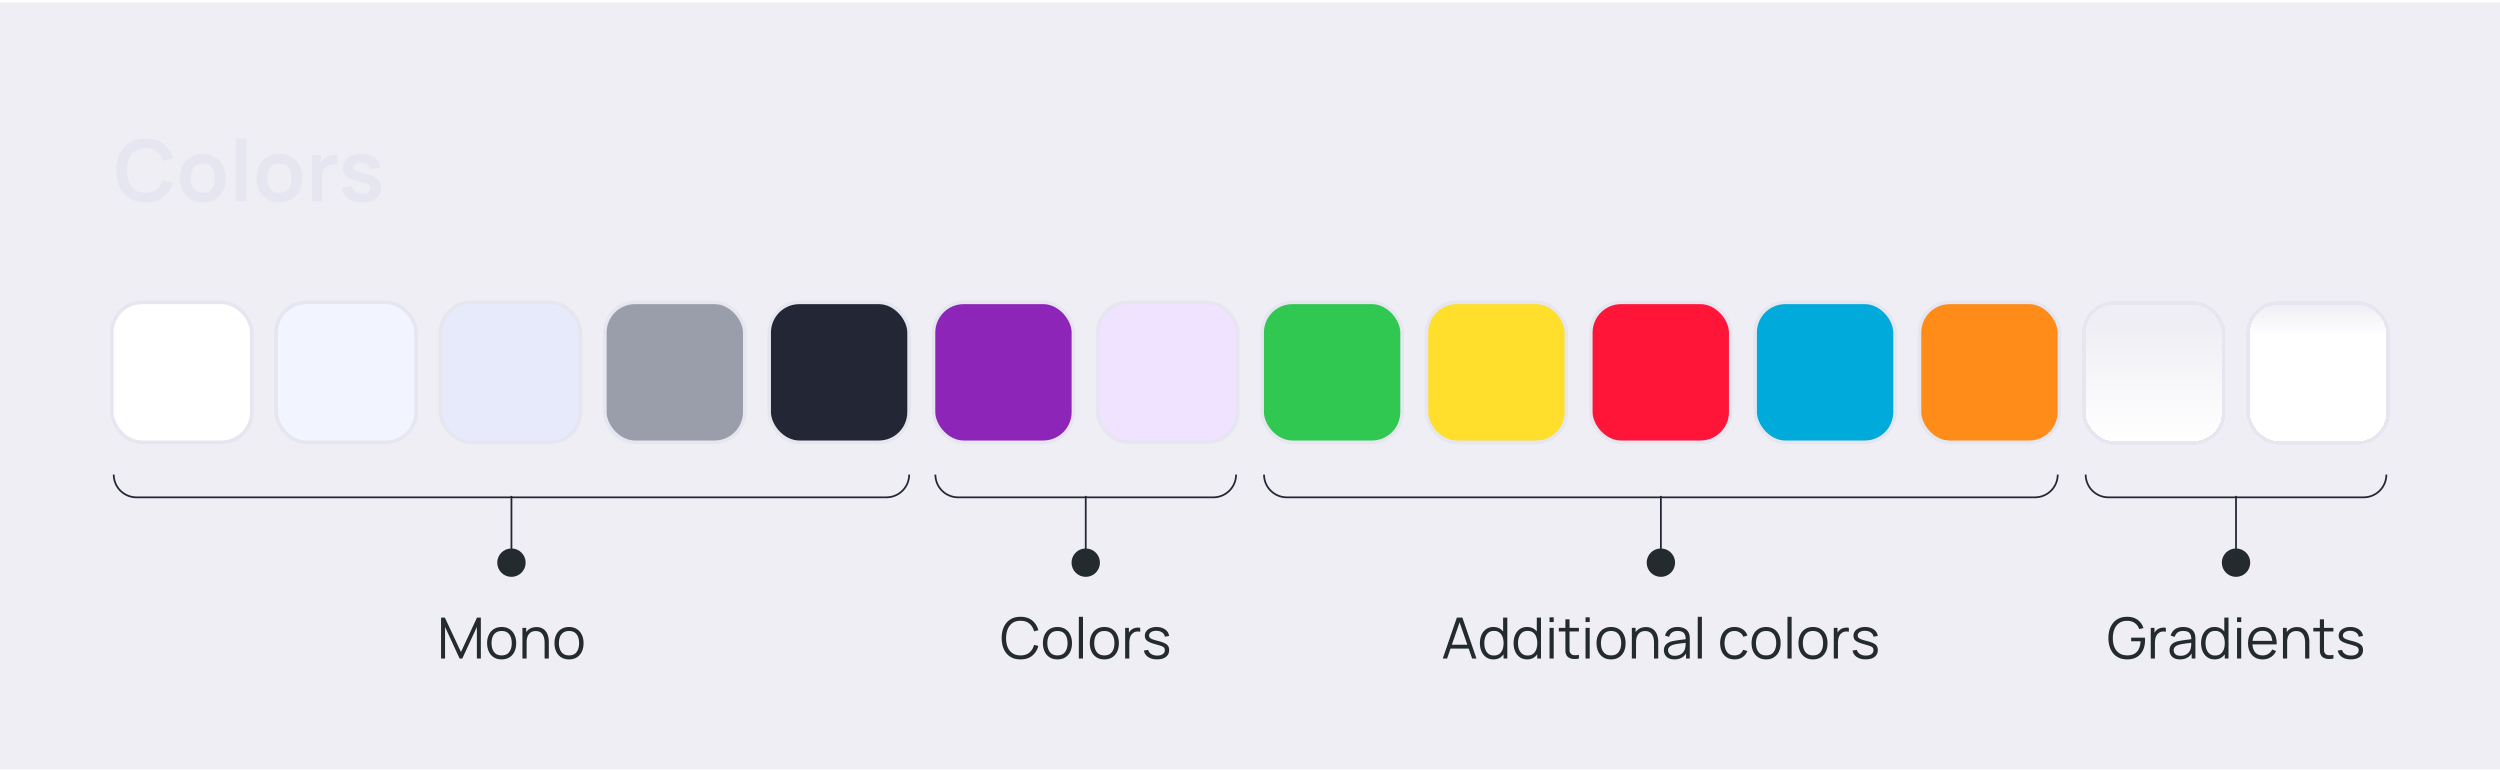
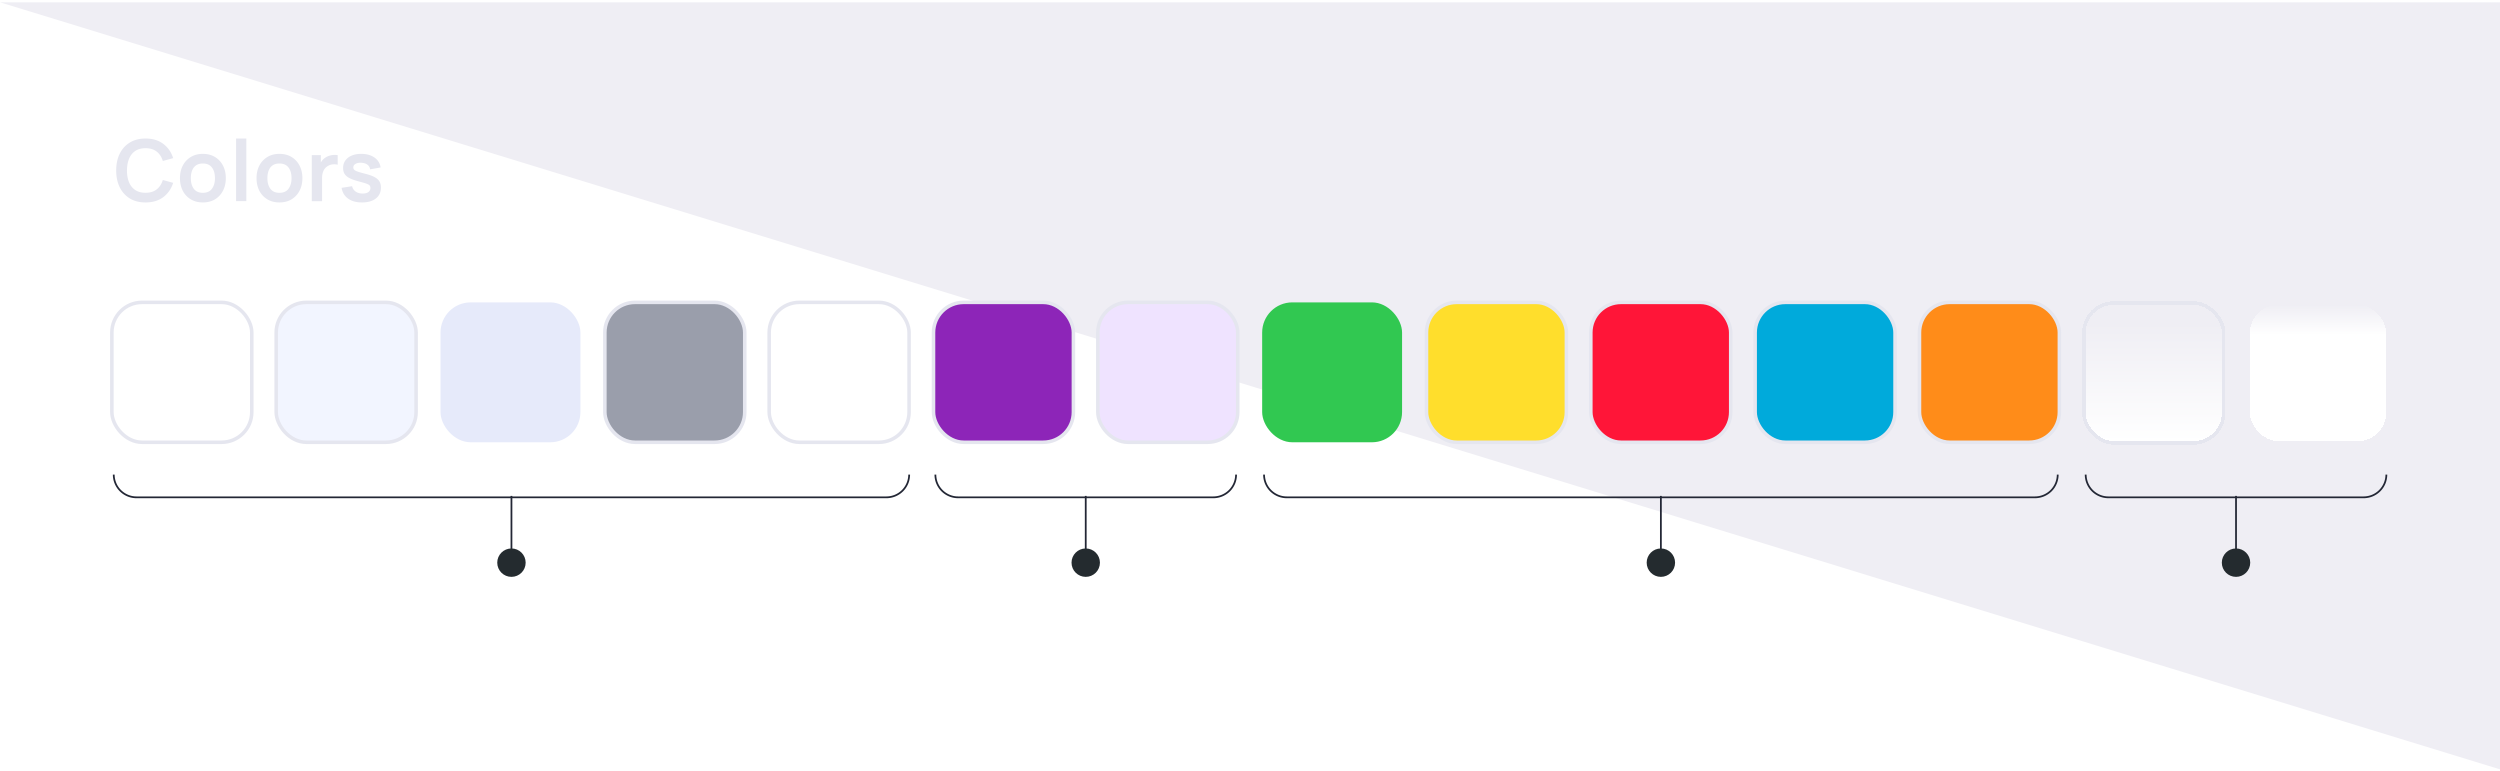
<svg xmlns="http://www.w3.org/2000/svg" width="704" height="217" fill="none">
-   <path fill="#EFEEF4" d="M0 .65h704v216H0z" />
-   <path d="M124.2 185.445v-11.52h1.08l4.528 9.688 4.504-9.688h1.096v11.512h-1.12v-8.888l-4.104 8.896h-.76l-4.096-8.896v8.896H124.2zm17.061.24c-.858 0-1.592-.194-2.2-.584a3.802 3.802 0 0 1-1.4-1.616c-.325-.688-.488-1.477-.488-2.368 0-.906.166-1.701.496-2.384.331-.682.8-1.213 1.408-1.592.614-.384 1.342-.576 2.184-.576.864 0 1.6.195 2.208.584.614.384 1.08.92 1.4 1.608.326.683.488 1.47.488 2.36 0 .907-.162 1.704-.488 2.392a3.73 3.73 0 0 1-1.408 1.6c-.613.384-1.346.576-2.2.576zm0-1.128c.96 0 1.675-.317 2.144-.952.47-.64.704-1.469.704-2.488 0-1.045-.237-1.877-.712-2.496-.469-.618-1.181-.928-2.136-.928-.645 0-1.178.147-1.6.44-.416.288-.728.691-.936 1.208-.202.512-.304 1.104-.304 1.776 0 1.04.24 1.875.72 2.504.48.624 1.187.936 2.12.936zm12.101.888v-4.408c0-.48-.045-.92-.136-1.32a3.05 3.05 0 0 0-.44-1.056 2.014 2.014 0 0 0-.776-.704c-.315-.165-.699-.248-1.152-.248-.416 0-.784.072-1.104.216a2.175 2.175 0 0 0-.8.624 2.804 2.804 0 0 0-.488.976 4.693 4.693 0 0 0-.168 1.312l-.832-.184c0-.885.155-1.629.464-2.232.309-.602.736-1.058 1.28-1.368.544-.309 1.168-.464 1.872-.464.517 0 .968.08 1.352.24.389.16.717.376.984.648.272.272.491.584.656.936.165.347.285.718.36 1.112.075.39.112.779.112 1.168v4.752h-1.184zm-6.248 0v-8.64h1.064v2.128h.12v6.512h-1.184zm13.116.24c-.859 0-1.592-.194-2.2-.584a3.796 3.796 0 0 1-1.4-1.616c-.325-.688-.488-1.477-.488-2.368 0-.906.165-1.701.496-2.384.331-.682.8-1.213 1.408-1.592.613-.384 1.341-.576 2.184-.576.864 0 1.6.195 2.208.584a3.68 3.68 0 0 1 1.4 1.608c.325.683.488 1.47.488 2.36 0 .907-.163 1.704-.488 2.392a3.737 3.737 0 0 1-1.408 1.6c-.613.384-1.347.576-2.2.576zm0-1.128c.96 0 1.675-.317 2.144-.952.469-.64.704-1.469.704-2.488 0-1.045-.237-1.877-.712-2.496-.469-.618-1.181-.928-2.136-.928-.645 0-1.179.147-1.6.44-.416.288-.728.691-.936 1.208-.203.512-.304 1.104-.304 1.776 0 1.04.24 1.875.72 2.504.48.624 1.187.936 2.12.936zM287.378 185.685c-1.147 0-2.115-.253-2.904-.76-.79-.512-1.387-1.218-1.792-2.12-.406-.901-.608-1.941-.608-3.12 0-1.178.202-2.218.608-3.12.405-.901 1.002-1.605 1.792-2.112.789-.512 1.757-.768 2.904-.768 1.338 0 2.432.344 3.28 1.032.848.683 1.429 1.6 1.744 2.752l-1.2.312c-.246-.912-.686-1.634-1.32-2.168-.635-.533-1.47-.8-2.504-.8-.902 0-1.651.206-2.248.616-.598.411-1.048.984-1.352 1.72-.299.731-.454 1.576-.464 2.536-.006.96.141 1.806.44 2.536.304.731.757 1.304 1.36 1.72.608.411 1.362.616 2.264.616 1.034 0 1.869-.266 2.504-.8.634-.538 1.074-1.261 1.32-2.168l1.2.312c-.315 1.152-.896 2.072-1.744 2.76-.848.683-1.942 1.024-3.28 1.024zm10.397 0c-.859 0-1.592-.194-2.2-.584a3.796 3.796 0 0 1-1.4-1.616c-.325-.688-.488-1.477-.488-2.368 0-.906.165-1.701.496-2.384.331-.682.8-1.213 1.408-1.592.613-.384 1.341-.576 2.184-.576.864 0 1.6.195 2.208.584a3.68 3.68 0 0 1 1.4 1.608c.325.683.488 1.47.488 2.36 0 .907-.163 1.704-.488 2.392a3.737 3.737 0 0 1-1.408 1.6c-.613.384-1.347.576-2.2.576zm0-1.128c.96 0 1.675-.317 2.144-.952.469-.64.704-1.469.704-2.488 0-1.045-.237-1.877-.712-2.496-.469-.618-1.181-.928-2.136-.928-.645 0-1.179.147-1.6.44-.416.288-.728.691-.936 1.208-.203.512-.304 1.104-.304 1.776 0 1.04.24 1.875.72 2.504.48.624 1.187.936 2.12.936zm6.021.888v-11.76h1.176v11.76h-1.176zm7.182.24c-.859 0-1.592-.194-2.2-.584a3.796 3.796 0 0 1-1.4-1.616c-.325-.688-.488-1.477-.488-2.368 0-.906.165-1.701.496-2.384.331-.682.8-1.213 1.408-1.592.613-.384 1.341-.576 2.184-.576.864 0 1.6.195 2.208.584a3.68 3.68 0 0 1 1.4 1.608c.325.683.488 1.47.488 2.36 0 .907-.163 1.704-.488 2.392a3.737 3.737 0 0 1-1.408 1.6c-.613.384-1.347.576-2.2.576zm0-1.128c.96 0 1.675-.317 2.144-.952.469-.64.704-1.469.704-2.488 0-1.045-.237-1.877-.712-2.496-.469-.618-1.181-.928-2.136-.928-.645 0-1.179.147-1.6.44-.416.288-.728.691-.936 1.208-.203.512-.304 1.104-.304 1.776 0 1.04.24 1.875.72 2.504.48.624 1.187.936 2.12.936zm5.861.888v-8.64h1.056v2.08l-.208-.272a2.97 2.97 0 0 1 .376-.704c.154-.218.322-.397.504-.536.224-.197.485-.346.784-.448.298-.106.6-.168.904-.184.304-.021.581 0 .832.064v1.104a2.869 2.869 0 0 0-1.032-.056 1.964 1.964 0 0 0-1.032.448 2.152 2.152 0 0 0-.648.808c-.144.31-.24.64-.288.992a7.524 7.524 0 0 0-.072 1.032v4.312h-1.176zm8.989.232c-1.013 0-1.848-.218-2.504-.656a2.737 2.737 0 0 1-1.2-1.824l1.2-.2c.128.491.419.883.872 1.176.459.288 1.024.432 1.696.432.656 0 1.174-.136 1.552-.408.379-.277.568-.653.568-1.128 0-.266-.061-.482-.184-.648-.117-.17-.36-.328-.728-.472-.368-.144-.917-.314-1.648-.512-.784-.213-1.397-.426-1.84-.64-.442-.213-.757-.458-.944-.736-.186-.282-.28-.626-.28-1.032 0-.49.139-.92.416-1.288.278-.373.662-.661 1.152-.864.491-.208 1.062-.312 1.712-.312.651 0 1.232.107 1.744.32.518.208.934.502 1.248.88.315.379.502.819.56 1.32l-1.2.216a1.73 1.73 0 0 0-.76-1.2c-.421-.298-.957-.453-1.608-.464-.613-.016-1.112.102-1.496.352-.384.246-.576.574-.576.984 0 .23.07.427.208.592.139.16.39.312.752.456.368.144.891.302 1.568.472.795.203 1.419.416 1.872.64.454.224.776.488.968.792.192.304.288.68.288 1.128 0 .816-.304 1.459-.912 1.928-.602.464-1.434.696-2.496.696zM406.281 185.445l3.968-11.52h1.56l3.968 11.52h-1.224l-3.768-10.864h.464l-3.744 10.864h-1.224zm1.768-2.792v-1.104h5.952v1.104h-5.952zm12.525 3.032c-.806 0-1.494-.2-2.064-.6-.571-.405-1.008-.952-1.312-1.64-.304-.688-.456-1.464-.456-2.328 0-.858.149-1.632.448-2.32.304-.688.738-1.232 1.304-1.632.565-.4 1.242-.6 2.032-.6.81 0 1.493.198 2.048.592.554.395.973.936 1.256 1.624.288.683.432 1.462.432 2.336 0 .859-.142 1.635-.424 2.328-.283.688-.699 1.235-1.248 1.64-.55.4-1.222.6-2.016.6zm.12-1.096c.613 0 1.12-.149 1.52-.448.4-.298.698-.709.896-1.232.197-.528.296-1.125.296-1.792 0-.677-.099-1.274-.296-1.792-.198-.522-.496-.93-.896-1.224-.395-.293-.894-.44-1.496-.44-.619 0-1.131.152-1.536.456-.406.304-.707.718-.904 1.24a5.08 5.08 0 0 0-.288 1.76c0 .656.098 1.248.296 1.776.202.523.504.936.904 1.24.4.304.901.456 1.504.456zm2.712.856v-6.504h-.128v-5.016h1.184v11.52h-1.056zm6.652.24c-.805 0-1.493-.2-2.064-.6-.571-.405-1.008-.952-1.312-1.64-.304-.688-.456-1.464-.456-2.328 0-.858.149-1.632.448-2.32.304-.688.739-1.232 1.304-1.632.565-.4 1.243-.6 2.032-.6.811 0 1.493.198 2.048.592.555.395.973.936 1.256 1.624.288.683.432 1.462.432 2.336 0 .859-.141 1.635-.424 2.328-.283.688-.699 1.235-1.248 1.64-.549.4-1.221.6-2.016.6zm.12-1.096c.613 0 1.12-.149 1.52-.448.4-.298.699-.709.896-1.232.197-.528.296-1.125.296-1.792 0-.677-.099-1.274-.296-1.792-.197-.522-.496-.93-.896-1.224-.395-.293-.893-.44-1.496-.44-.619 0-1.131.152-1.536.456-.405.304-.707.718-.904 1.24a5.08 5.08 0 0 0-.288 1.76c0 .656.099 1.248.296 1.776.203.523.504.936.904 1.24.4.304.901.456 1.504.456zm2.712.856v-6.504h-.128v-5.016h1.184v11.52h-1.056zm3.46-10.28v-1.32h1.176v1.32h-1.176zm0 10.28v-8.64h1.176v8.64h-1.176zm8.279 0a5.7 5.7 0 0 1-1.44.12 3.174 3.174 0 0 1-1.264-.304 1.823 1.823 0 0 1-.84-.848 2.483 2.483 0 0 1-.256-.968c-.011-.33-.016-.706-.016-1.128v-7.912h1.168v7.864c0 .363.002.667.008.912.01.24.066.454.168.64.192.358.496.571.912.64.421.07.941.054 1.56-.048v1.032zm-5.664-7.632v-1.008h5.664v1.008h-5.664zm7.526-2.648v-1.32h1.176v1.32h-1.176zm0 10.28v-8.64h1.176v8.64h-1.176zm7.182.24c-.858 0-1.592-.194-2.2-.584a3.802 3.802 0 0 1-1.4-1.616c-.325-.688-.488-1.477-.488-2.368 0-.906.166-1.701.496-2.384.331-.682.8-1.213 1.408-1.592.614-.384 1.342-.576 2.184-.576.864 0 1.6.195 2.208.584.614.384 1.08.92 1.4 1.608.326.683.488 1.47.488 2.36 0 .907-.162 1.704-.488 2.392a3.73 3.73 0 0 1-1.408 1.6c-.613.384-1.346.576-2.2.576zm0-1.128c.96 0 1.675-.317 2.144-.952.47-.64.704-1.469.704-2.488 0-1.045-.237-1.877-.712-2.496-.469-.618-1.181-.928-2.136-.928-.645 0-1.178.147-1.6.44-.416.288-.728.691-.936 1.208-.202.512-.304 1.104-.304 1.776 0 1.04.24 1.875.72 2.504.48.624 1.187.936 2.12.936zm12.101.888v-4.408c0-.48-.045-.92-.136-1.32a3.05 3.05 0 0 0-.44-1.056 2.014 2.014 0 0 0-.776-.704c-.315-.165-.699-.248-1.152-.248-.416 0-.784.072-1.104.216a2.175 2.175 0 0 0-.8.624 2.804 2.804 0 0 0-.488.976 4.693 4.693 0 0 0-.168 1.312l-.832-.184c0-.885.155-1.629.464-2.232.309-.602.736-1.058 1.28-1.368.544-.309 1.168-.464 1.872-.464.517 0 .968.08 1.352.24.389.16.717.376.984.648.272.272.491.584.656.936.165.347.285.718.36 1.112.075.39.112.779.112 1.168v4.752h-1.184zm-6.248 0v-8.64h1.064v2.128h.12v6.512h-1.184zm11.98.24c-.651 0-1.197-.117-1.64-.352a2.383 2.383 0 0 1-.984-.936 2.549 2.549 0 0 1-.328-1.272c0-.469.093-.869.28-1.2a2.4 2.4 0 0 1 .776-.824 3.912 3.912 0 0 1 1.144-.488c.437-.106.92-.2 1.448-.28a37.258 37.258 0 0 1 1.56-.216c.512-.064.96-.125 1.344-.184l-.416.256c.016-.853-.149-1.485-.496-1.896-.347-.41-.949-.616-1.808-.616-.592 0-1.093.134-1.504.4-.405.267-.691.688-.856 1.264l-1.144-.336c.197-.773.595-1.373 1.192-1.8.597-.426 1.373-.64 2.328-.64.789 0 1.459.15 2.008.448.555.294.947.72 1.176 1.28.107.251.176.531.208.84.032.31.048.624.048.944v5.368h-1.048v-2.168l.304.128c-.293.742-.749 1.307-1.368 1.696-.619.39-1.36.584-2.224.584zm.136-1.016c.549 0 1.029-.098 1.44-.296.411-.197.741-.466.992-.808.251-.346.413-.736.488-1.168.064-.277.099-.581.104-.912.005-.336.008-.586.008-.752l.448.232c-.4.054-.835.107-1.304.16-.464.054-.923.115-1.376.184-.448.07-.853.152-1.216.248a3.33 3.33 0 0 0-.712.296 1.647 1.647 0 0 0-.568.496c-.144.208-.216.467-.216.776 0 .251.061.494.184.728.128.235.331.43.608.584.283.155.656.232 1.12.232zm6.443.776v-11.76h1.176v11.76h-1.176zm10.361.24c-.869 0-1.605-.194-2.208-.584a3.725 3.725 0 0 1-1.376-1.608c-.309-.688-.469-1.477-.48-2.368.011-.906.176-1.701.496-2.384.32-.688.782-1.221 1.384-1.6.603-.384 1.334-.576 2.192-.576.875 0 1.635.214 2.28.64a3.225 3.225 0 0 1 1.336 1.752l-1.152.368a2.431 2.431 0 0 0-.968-1.2 2.67 2.67 0 0 0-1.504-.432c-.634 0-1.16.147-1.576.44-.416.288-.725.691-.928 1.208-.202.518-.306 1.112-.312 1.784.011 1.035.251 1.867.72 2.496.47.624 1.168.936 2.096.936.587 0 1.086-.133 1.496-.4.416-.272.731-.666.944-1.184l1.184.352c-.32.768-.789 1.355-1.408 1.76-.618.4-1.357.6-2.216.6zm8.884 0c-.859 0-1.592-.194-2.2-.584a3.796 3.796 0 0 1-1.4-1.616c-.326-.688-.488-1.477-.488-2.368 0-.906.165-1.701.496-2.384.33-.682.8-1.213 1.408-1.592.613-.384 1.341-.576 2.184-.576.864 0 1.6.195 2.208.584a3.68 3.68 0 0 1 1.4 1.608c.325.683.488 1.47.488 2.36 0 .907-.163 1.704-.488 2.392a3.743 3.743 0 0 1-1.408 1.6c-.614.384-1.347.576-2.2.576zm0-1.128c.96 0 1.674-.317 2.144-.952.469-.64.704-1.469.704-2.488 0-1.045-.238-1.877-.712-2.496-.47-.618-1.182-.928-2.136-.928-.646 0-1.179.147-1.6.44-.416.288-.728.691-.936 1.208-.203.512-.304 1.104-.304 1.776 0 1.04.24 1.875.72 2.504.48.624 1.186.936 2.12.936zm6.02.888v-11.76h1.176v11.76h-1.176zm7.183.24c-.859 0-1.592-.194-2.2-.584a3.796 3.796 0 0 1-1.4-1.616c-.326-.688-.488-1.477-.488-2.368 0-.906.165-1.701.496-2.384.33-.682.8-1.213 1.408-1.592.613-.384 1.341-.576 2.184-.576.864 0 1.6.195 2.208.584a3.68 3.68 0 0 1 1.4 1.608c.325.683.488 1.47.488 2.36 0 .907-.163 1.704-.488 2.392a3.743 3.743 0 0 1-1.408 1.6c-.614.384-1.347.576-2.2.576zm0-1.128c.96 0 1.674-.317 2.144-.952.469-.64.704-1.469.704-2.488 0-1.045-.238-1.877-.712-2.496-.47-.618-1.182-.928-2.136-.928-.646 0-1.179.147-1.6.44-.416.288-.728.691-.936 1.208-.203.512-.304 1.104-.304 1.776 0 1.04.24 1.875.72 2.504.48.624 1.186.936 2.12.936zm5.86.888v-8.64h1.056v2.08l-.208-.272c.096-.256.222-.49.376-.704a2.48 2.48 0 0 1 .504-.536c.224-.197.486-.346.784-.448.299-.106.6-.168.904-.184.304-.021.582 0 .832.064v1.104a2.866 2.866 0 0 0-1.032-.056 1.971 1.971 0 0 0-1.032.448 2.152 2.152 0 0 0-.648.808c-.144.31-.24.64-.288.992a7.524 7.524 0 0 0-.072 1.032v4.312h-1.176zm8.99.232c-1.013 0-1.848-.218-2.504-.656a2.73 2.73 0 0 1-1.2-1.824l1.2-.2c.128.491.419.883.872 1.176.459.288 1.024.432 1.696.432.656 0 1.173-.136 1.552-.408.379-.277.568-.653.568-1.128 0-.266-.061-.482-.184-.648-.117-.17-.36-.328-.728-.472-.368-.144-.917-.314-1.648-.512-.784-.213-1.397-.426-1.84-.64-.443-.213-.757-.458-.944-.736-.187-.282-.28-.626-.28-1.032 0-.49.139-.92.416-1.288.277-.373.661-.661 1.152-.864.491-.208 1.061-.312 1.712-.312s1.232.107 1.744.32c.517.208.933.502 1.248.88.315.379.501.819.56 1.32l-1.2.216a1.73 1.73 0 0 0-.76-1.2c-.421-.298-.957-.453-1.608-.464-.613-.016-1.112.102-1.496.352-.384.246-.576.574-.576.984 0 .23.069.427.208.592.139.16.389.312.752.456.368.144.891.302 1.568.472.795.203 1.419.416 1.872.64.453.224.776.488.968.792.192.304.288.68.288 1.128 0 .816-.304 1.459-.912 1.928-.603.464-1.435.696-2.496.696zM598.986 185.685c-.811 0-1.541-.141-2.192-.424a4.636 4.636 0 0 1-1.664-1.208c-.453-.522-.8-1.152-1.04-1.888-.24-.741-.36-1.568-.36-2.48 0-1.205.208-2.256.624-3.152.421-.901 1.024-1.6 1.808-2.096s1.725-.744 2.824-.744c1.227 0 2.224.288 2.992.864.773.571 1.312 1.339 1.616 2.304l-1.184.288a3.49 3.49 0 0 0-1.24-1.688c-.571-.421-1.283-.632-2.136-.632-.901-.005-1.651.198-2.248.608-.597.406-1.048.976-1.352 1.712-.299.731-.451 1.576-.456 2.536-.005.96.141 1.806.44 2.536.304.726.757 1.296 1.36 1.712.603.411 1.355.619 2.256.624.827 0 1.509-.16 2.048-.48.539-.32.947-.778 1.224-1.376.283-.597.443-1.304.48-2.12h-2.656v-1.008h3.888c.016.123.024.254.024.392.005.134.008.23.008.288 0 1.04-.187 1.971-.56 2.792a4.404 4.404 0 0 1-1.688 1.936c-.747.47-1.685.704-2.816.704zm6.665-.24v-8.64h1.056v2.08l-.208-.272c.096-.256.222-.49.376-.704a2.48 2.48 0 0 1 .504-.536c.224-.197.486-.346.784-.448.299-.106.6-.168.904-.184.304-.021.582 0 .832.064v1.104a2.866 2.866 0 0 0-1.032-.056 1.971 1.971 0 0 0-1.032.448 2.152 2.152 0 0 0-.648.808c-.144.31-.24.64-.288.992a7.524 7.524 0 0 0-.072 1.032v4.312h-1.176zm8.238.24c-.651 0-1.197-.117-1.64-.352a2.383 2.383 0 0 1-.984-.936 2.549 2.549 0 0 1-.328-1.272c0-.469.093-.869.28-1.2a2.4 2.4 0 0 1 .776-.824 3.912 3.912 0 0 1 1.144-.488c.437-.106.92-.2 1.448-.28a37.258 37.258 0 0 1 1.56-.216c.512-.064.96-.125 1.344-.184l-.416.256c.016-.853-.149-1.485-.496-1.896-.347-.41-.949-.616-1.808-.616-.592 0-1.093.134-1.504.4-.405.267-.691.688-.856 1.264l-1.144-.336c.197-.773.595-1.373 1.192-1.8.597-.426 1.373-.64 2.328-.64.789 0 1.459.15 2.008.448.555.294.947.72 1.176 1.28.107.251.176.531.208.84.032.31.048.624.048.944v5.368h-1.048v-2.168l.304.128c-.293.742-.749 1.307-1.368 1.696-.619.39-1.36.584-2.224.584zm.136-1.016c.549 0 1.029-.098 1.44-.296.411-.197.741-.466.992-.808.251-.346.413-.736.488-1.168.064-.277.099-.581.104-.912.005-.336.008-.586.008-.752l.448.232c-.4.054-.835.107-1.304.16-.464.054-.923.115-1.376.184-.448.07-.853.152-1.216.248a3.33 3.33 0 0 0-.712.296 1.647 1.647 0 0 0-.568.496c-.144.208-.216.467-.216.776 0 .251.061.494.184.728.128.235.331.43.608.584.283.155.656.232 1.12.232zm9.635 1.016c-.806 0-1.494-.2-2.064-.6-.571-.405-1.008-.952-1.312-1.64-.304-.688-.456-1.464-.456-2.328 0-.858.149-1.632.448-2.32.304-.688.738-1.232 1.304-1.632.565-.4 1.242-.6 2.032-.6.81 0 1.493.198 2.048.592.554.395.973.936 1.256 1.624.288.683.432 1.462.432 2.336 0 .859-.142 1.635-.424 2.328-.283.688-.699 1.235-1.248 1.64-.55.4-1.222.6-2.016.6zm.12-1.096c.613 0 1.12-.149 1.52-.448.4-.298.698-.709.896-1.232.197-.528.296-1.125.296-1.792 0-.677-.099-1.274-.296-1.792-.198-.522-.496-.93-.896-1.224-.395-.293-.894-.44-1.496-.44-.619 0-1.131.152-1.536.456-.406.304-.707.718-.904 1.24a5.08 5.08 0 0 0-.288 1.76c0 .656.098 1.248.296 1.776.202.523.504.936.904 1.24.4.304.901.456 1.504.456zm2.712.856v-6.504h-.128v-5.016h1.184v11.52h-1.056zm3.46-10.28v-1.32h1.176v1.32h-1.176zm0 10.28v-8.64h1.176v8.64h-1.176zm7.23.24c-.842 0-1.573-.186-2.192-.56a3.801 3.801 0 0 1-1.432-1.576c-.341-.677-.512-1.472-.512-2.384 0-.944.168-1.76.504-2.448.336-.688.808-1.218 1.416-1.592.614-.373 1.336-.56 2.168-.56.854 0 1.582.198 2.184.592.603.39 1.059.95 1.368 1.68.31.731.451 1.603.424 2.616h-1.2v-.416c-.021-1.12-.264-1.965-.728-2.536-.458-.57-1.13-.856-2.016-.856-.928 0-1.64.302-2.136.904-.49.603-.736 1.462-.736 2.576 0 1.088.246 1.934.736 2.536.496.598 1.198.896 2.104.896.619 0 1.158-.141 1.616-.424.464-.288.83-.701 1.096-1.24l1.096.424a3.915 3.915 0 0 1-1.512 1.752c-.661.411-1.41.616-2.248.616zm-3.304-4.232v-.984h6.6v.984h-6.6zm15.248 3.992v-4.408c0-.48-.046-.92-.136-1.32a3.069 3.069 0 0 0-.44-1.056 2.021 2.021 0 0 0-.776-.704c-.315-.165-.699-.248-1.152-.248-.416 0-.784.072-1.104.216a2.167 2.167 0 0 0-.8.624 2.787 2.787 0 0 0-.488.976 4.693 4.693 0 0 0-.168 1.312l-.832-.184c0-.885.154-1.629.464-2.232.309-.602.736-1.058 1.28-1.368.544-.309 1.168-.464 1.872-.464.517 0 .968.08 1.352.24.389.16.717.376.984.648.272.272.49.584.656.936.165.347.285.718.36 1.112.074.39.112.779.112 1.168v4.752h-1.184zm-6.248 0v-8.64h1.064v2.128h.12v6.512h-1.184zm14.212 0a5.7 5.7 0 0 1-1.44.12 3.174 3.174 0 0 1-1.264-.304 1.823 1.823 0 0 1-.84-.848 2.483 2.483 0 0 1-.256-.968c-.011-.33-.016-.706-.016-1.128v-7.912h1.168v7.864c0 .363.002.667.008.912.01.24.066.454.168.64.192.358.496.571.912.64.421.07.941.054 1.56-.048v1.032zm-5.664-7.632v-1.008h5.664v1.008h-5.664zm10.59 7.864c-1.013 0-1.848-.218-2.504-.656a2.73 2.73 0 0 1-1.2-1.824l1.2-.2c.128.491.419.883.872 1.176.459.288 1.024.432 1.696.432.656 0 1.173-.136 1.552-.408.379-.277.568-.653.568-1.128 0-.266-.061-.482-.184-.648-.117-.17-.36-.328-.728-.472-.368-.144-.917-.314-1.648-.512-.784-.213-1.397-.426-1.84-.64-.443-.213-.757-.458-.944-.736-.187-.282-.28-.626-.28-1.032 0-.49.139-.92.416-1.288.277-.373.661-.661 1.152-.864.491-.208 1.061-.312 1.712-.312s1.232.107 1.744.32c.517.208.933.502 1.248.88.315.379.501.819.56 1.32l-1.2.216a1.73 1.73 0 0 0-.76-1.2c-.421-.298-.957-.453-1.608-.464-.613-.016-1.112.102-1.496.352-.384.246-.576.574-.576.984 0 .23.069.427.208.592.139.16.389.312.752.456.368.144.891.302 1.568.472.795.203 1.419.416 1.872.64.453.224.776.488.968.792.192.304.288.68.288 1.128 0 .816-.304 1.459-.912 1.928-.603.464-1.435.696-2.496.696z" fill="#242B2F" />
+   <path fill="#EFEEF4" d="M0 .65h704v216z" />
  <path d="M144.025 155.645v-16M305.742 155.645v-16M467.703 155.645v-16M629.664 155.645v-16" stroke="#232735" stroke-width=".5" />
  <circle cx="144.025" cy="158.445" fill="#242B2F" r="4" />
  <circle cx="305.742" cy="158.445" fill="#242B2F" r="4" />
  <circle cx="467.703" cy="158.445" fill="#242B2F" r="4" />
  <circle cx="629.664" cy="158.445" fill="#242B2F" r="4" />
  <path d="M32.031 133.647a6.4 6.4 0 0 0 6.4 6.4h211.191a6.4 6.4 0 0 0 6.399-6.4M263.404 133.647a6.4 6.4 0 0 0 6.4 6.4h71.874a6.4 6.4 0 0 0 6.399-6.4M587.328 133.647a6.4 6.4 0 0 0 6.4 6.4h71.874a6.4 6.4 0 0 0 6.399-6.4M355.955 133.647a6.4 6.4 0 0 0 6.4 6.4h210.698a6.4 6.4 0 0 0 6.399-6.4" stroke="#232735" stroke-width=".5" />
  <path d="M40.988 57.008c-1.728 0-3.208-.376-4.44-1.128-1.232-.76-2.18-1.816-2.844-3.168-.656-1.352-.984-2.92-.984-4.704 0-1.784.328-3.352.984-4.704.664-1.352 1.612-2.404 2.844-3.156 1.232-.76 2.712-1.14 4.44-1.14 1.992 0 3.652.5 4.98 1.5 1.328.992 2.26 2.332 2.796 4.02l-2.916.804c-.336-1.128-.908-2.008-1.716-2.64-.808-.64-1.856-.96-3.144-.96-1.16 0-2.128.26-2.904.78-.768.52-1.348 1.252-1.74 2.196-.384.936-.58 2.036-.588 3.3 0 1.264.192 2.368.576 3.312.392.936.976 1.664 1.752 2.184.776.52 1.744.78 2.904.78 1.288 0 2.336-.32 3.144-.96.808-.64 1.38-1.52 1.716-2.64l2.916.804c-.536 1.688-1.468 3.032-2.796 4.032-1.328.992-2.988 1.488-4.98 1.488zm16.135 0c-1.296 0-2.428-.292-3.396-.876a6.017 6.017 0 0 1-2.256-2.412c-.528-1.032-.792-2.216-.792-3.552 0-1.36.272-2.552.816-3.576a6.017 6.017 0 0 1 2.268-2.4c.968-.576 2.088-.864 3.36-.864 1.304 0 2.44.292 3.408.876a5.998 5.998 0 0 1 2.256 2.424c.536 1.024.804 2.204.804 3.54 0 1.344-.272 2.532-.816 3.564a6.017 6.017 0 0 1-2.256 2.412c-.968.576-2.1.864-3.396.864zm0-2.712c1.152 0 2.008-.384 2.568-1.152.56-.768.84-1.76.84-2.976 0-1.256-.284-2.256-.852-3-.568-.752-1.42-1.128-2.556-1.128-.776 0-1.416.176-1.92.528-.496.344-.864.828-1.104 1.452-.24.616-.36 1.332-.36 2.148 0 1.256.284 2.26.852 3.012.576.744 1.42 1.116 2.532 1.116zm9.352 2.352v-17.64h2.892v17.64h-2.892zm12.21.36c-1.296 0-2.428-.292-3.396-.876a6.017 6.017 0 0 1-2.256-2.412c-.528-1.032-.792-2.216-.792-3.552 0-1.36.272-2.552.816-3.576a6.017 6.017 0 0 1 2.268-2.4c.968-.576 2.088-.864 3.36-.864 1.304 0 2.44.292 3.408.876a5.998 5.998 0 0 1 2.256 2.424c.536 1.024.804 2.204.804 3.54 0 1.344-.272 2.532-.816 3.564a6.017 6.017 0 0 1-2.256 2.412c-.968.576-2.1.864-3.396.864zm0-2.712c1.152 0 2.008-.384 2.568-1.152.56-.768.84-1.76.84-2.976 0-1.256-.284-2.256-.852-3-.568-.752-1.42-1.128-2.556-1.128-.776 0-1.416.176-1.92.528-.496.344-.864.828-1.104 1.452-.24.616-.36 1.332-.36 2.148 0 1.256.284 2.26.852 3.012.576.744 1.42 1.116 2.532 1.116zm9.112 2.352v-12.96h2.556v3.156l-.312-.408c.16-.432.372-.824.636-1.176a3.54 3.54 0 0 1 .972-.888c.32-.216.672-.384 1.056-.504a4.749 4.749 0 0 1 1.2-.228 4.88 4.88 0 0 1 1.188.048v2.7c-.384-.112-.828-.148-1.332-.108a3.05 3.05 0 0 0-1.344.42c-.4.216-.728.492-.984.828-.248.336-.432.72-.552 1.152-.12.424-.18.884-.18 1.38v6.588h-2.904zm14.121.36c-1.6 0-2.9-.36-3.9-1.08-1-.72-1.608-1.732-1.824-3.036l2.952-.456c.152.64.488 1.144 1.008 1.512.52.368 1.176.552 1.968.552.696 0 1.232-.136 1.608-.408.384-.28.576-.66.576-1.14 0-.296-.072-.532-.216-.708-.136-.184-.44-.36-.912-.528-.472-.168-1.196-.38-2.172-.636-1.088-.288-1.952-.596-2.592-.924-.64-.336-1.1-.732-1.38-1.188-.28-.456-.42-1.008-.42-1.656 0-.808.212-1.512.636-2.112.424-.6 1.016-1.06 1.776-1.38.76-.328 1.656-.492 2.688-.492 1.008 0 1.9.156 2.676.468.784.312 1.416.756 1.896 1.332.48.576.776 1.252.888 2.028l-2.952.528a1.859 1.859 0 0 0-.756-1.308c-.424-.32-.992-.5-1.704-.54-.68-.04-1.228.064-1.644.312-.416.24-.624.58-.624 1.02 0 .248.084.46.252.636.168.176.504.352 1.008.528.512.176 1.272.392 2.28.648 1.032.264 1.856.568 2.472.912.624.336 1.072.74 1.344 1.212.28.472.42 1.044.42 1.716 0 1.304-.476 2.328-1.428 3.072-.944.744-2.252 1.116-3.924 1.116z" fill="#E5E6EF" style="mix-blend-mode:multiply" />
  <rect x="31.5" y="85.148" width="39.398" height="39.398" rx="8.5" fill="#fff" />
  <rect x="31.5" y="85.148" width="39.398" height="39.398" rx="8.5" stroke="#E5E6EF" />
  <rect x="77.775" y="85.148" width="39.398" height="39.398" rx="8.5" fill="#F2F5FF" />
  <rect x="77.775" y="85.148" width="39.398" height="39.398" rx="8.5" stroke="#E5E6EF" />
  <rect x="124.049" y="85.148" width="39.398" height="39.398" rx="8.5" fill="#E6EAFA" />
-   <rect x="124.049" y="85.148" width="39.398" height="39.398" rx="8.5" stroke="#E5E6EF" />
  <rect x="170.324" y="85.148" width="39.398" height="39.398" rx="8.5" fill="#9A9EAB" />
  <rect x="170.324" y="85.148" width="39.398" height="39.398" rx="8.5" stroke="#E5E6EF" />
-   <rect x="216.6" y="85.148" width="39.398" height="39.398" rx="8.5" fill="#232735" />
  <rect x="216.6" y="85.148" width="39.398" height="39.398" rx="8.5" stroke="#E5E6EF" />
  <rect x="262.875" y="85.148" width="39.398" height="39.398" rx="8.5" fill="#8D25B8" />
  <rect x="262.875" y="85.148" width="39.398" height="39.398" rx="8.5" stroke="#E5E6EF" />
  <rect x="309.148" y="85.148" width="39.398" height="39.398" rx="8.5" fill="#EFE3FF" />
  <rect x="309.148" y="85.148" width="39.398" height="39.398" rx="8.5" stroke="#E5E6EF" />
  <rect x="355.424" y="85.148" width="39.398" height="39.398" rx="8.5" fill="#31C851" />
-   <rect x="355.424" y="85.148" width="39.398" height="39.398" rx="8.5" stroke="#E5E6EF" />
  <rect x="401.699" y="85.148" width="39.398" height="39.398" rx="8.5" fill="#FFDE2C" />
  <rect x="401.699" y="85.148" width="39.398" height="39.398" rx="8.5" stroke="#E5E6EF" />
  <rect x="447.973" y="85.148" width="39.398" height="39.398" rx="8.5" fill="#FF1538" />
  <rect x="447.973" y="85.148" width="39.398" height="39.398" rx="8.5" stroke="#E5E6EF" />
  <rect x="494.248" y="85.148" width="39.398" height="39.398" rx="8.5" fill="#00AADB" />
  <rect x="494.248" y="85.148" width="39.398" height="39.398" rx="8.5" stroke="#E5E6EF" />
  <rect x="540.523" y="85.148" width="39.398" height="39.398" rx="8.5" fill="#FF8C19" />
  <rect x="540.523" y="85.148" width="39.398" height="39.398" rx="8.5" stroke="#E5E6EF" />
  <g filter="url(#a)" shape-rendering="crispEdges">
    <rect x="587.297" y="85.648" width="38.398" height="38.398" rx="8" fill="url(#b)" />
    <rect x="586.797" y="85.148" width="39.398" height="39.398" rx="8.5" stroke="#E5E6EF" />
  </g>
  <g filter="url(#c)" shape-rendering="crispEdges">
    <rect x="633.572" y="85.648" width="38.398" height="38.398" rx="8" fill="url(#d)" />
-     <rect x="633.072" y="85.148" width="39.398" height="39.398" rx="8.5" stroke="#E5E6EF" />
  </g>
  <defs>
    <linearGradient id="b" x1="606.496" y1="85.648" x2="606.496" y2="124.047" gradientUnits="userSpaceOnUse">
      <stop offset=".136" stop-color="#fff" stop-opacity="0" />
      <stop offset="1" stop-color="#fff" />
    </linearGradient>
    <linearGradient id="d" x1="652.771" y1="124.047" x2="652.771" y2="85.648" gradientUnits="userSpaceOnUse">
      <stop offset=".778" stop-color="#fff" />
      <stop offset="1" stop-color="#fff" stop-opacity="0" />
    </linearGradient>
    <filter id="a" x="584.239" y="82.762" width="44.514" height="44.514" filterUnits="userSpaceOnUse" color-interpolation-filters="sRGB">
      <feFlood flood-opacity="0" result="BackgroundImageFix" />
      <feColorMatrix in="SourceAlpha" values="0 0 0 0 0 0 0 0 0 0 0 0 0 0 0 0 0 0 127 0" result="hardAlpha" />
      <feOffset dy=".171" />
      <feGaussianBlur stdDeviation="1.029" />
      <feComposite in2="hardAlpha" operator="out" />
      <feColorMatrix values="0 0 0 0 0.454 0 0 0 0 0.454 0 0 0 0 0.454 0 0 0 0.08 0" />
      <feBlend in2="BackgroundImageFix" result="effect1_dropShadow_389_20524" />
      <feBlend in="SourceGraphic" in2="effect1_dropShadow_389_20524" result="shape" />
    </filter>
    <filter id="c" x="630.515" y="82.762" width="44.514" height="44.514" filterUnits="userSpaceOnUse" color-interpolation-filters="sRGB">
      <feFlood flood-opacity="0" result="BackgroundImageFix" />
      <feColorMatrix in="SourceAlpha" values="0 0 0 0 0 0 0 0 0 0 0 0 0 0 0 0 0 0 127 0" result="hardAlpha" />
      <feOffset dy=".171" />
      <feGaussianBlur stdDeviation="1.029" />
      <feComposite in2="hardAlpha" operator="out" />
      <feColorMatrix values="0 0 0 0 0.454 0 0 0 0 0.454 0 0 0 0 0.454 0 0 0 0.08 0" />
      <feBlend in2="BackgroundImageFix" result="effect1_dropShadow_389_20524" />
      <feBlend in="SourceGraphic" in2="effect1_dropShadow_389_20524" result="shape" />
    </filter>
  </defs>
</svg>